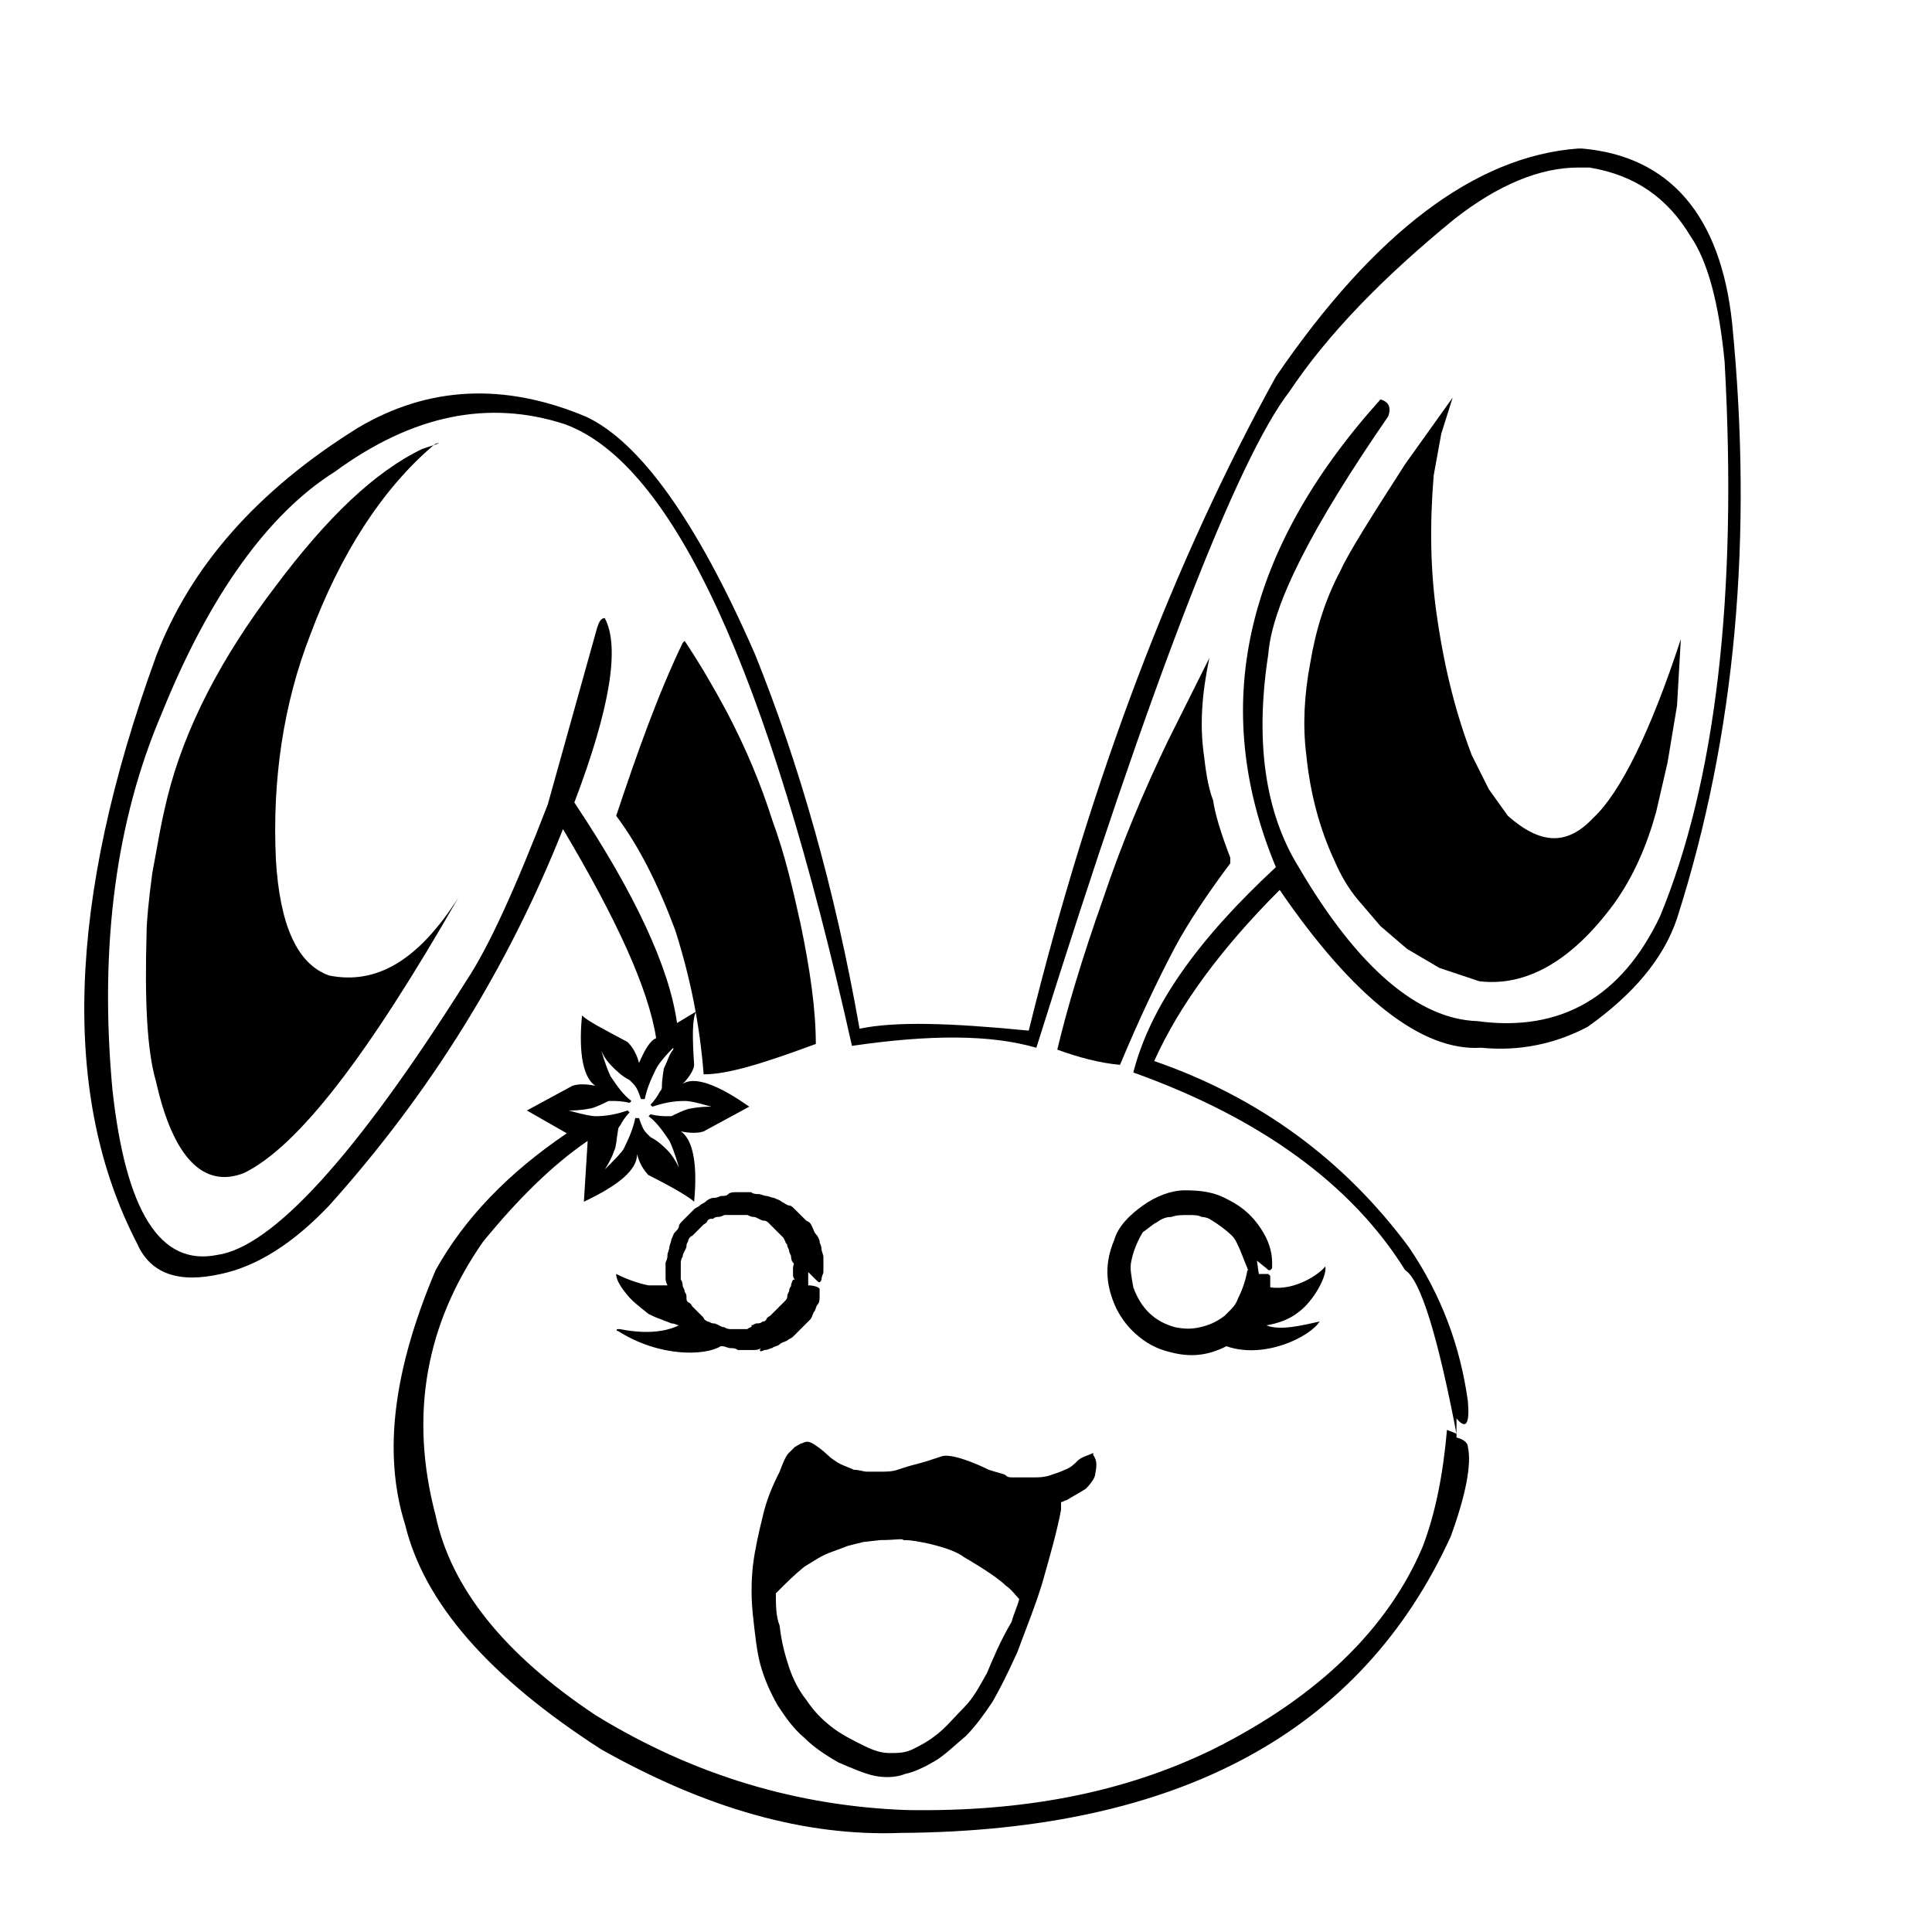
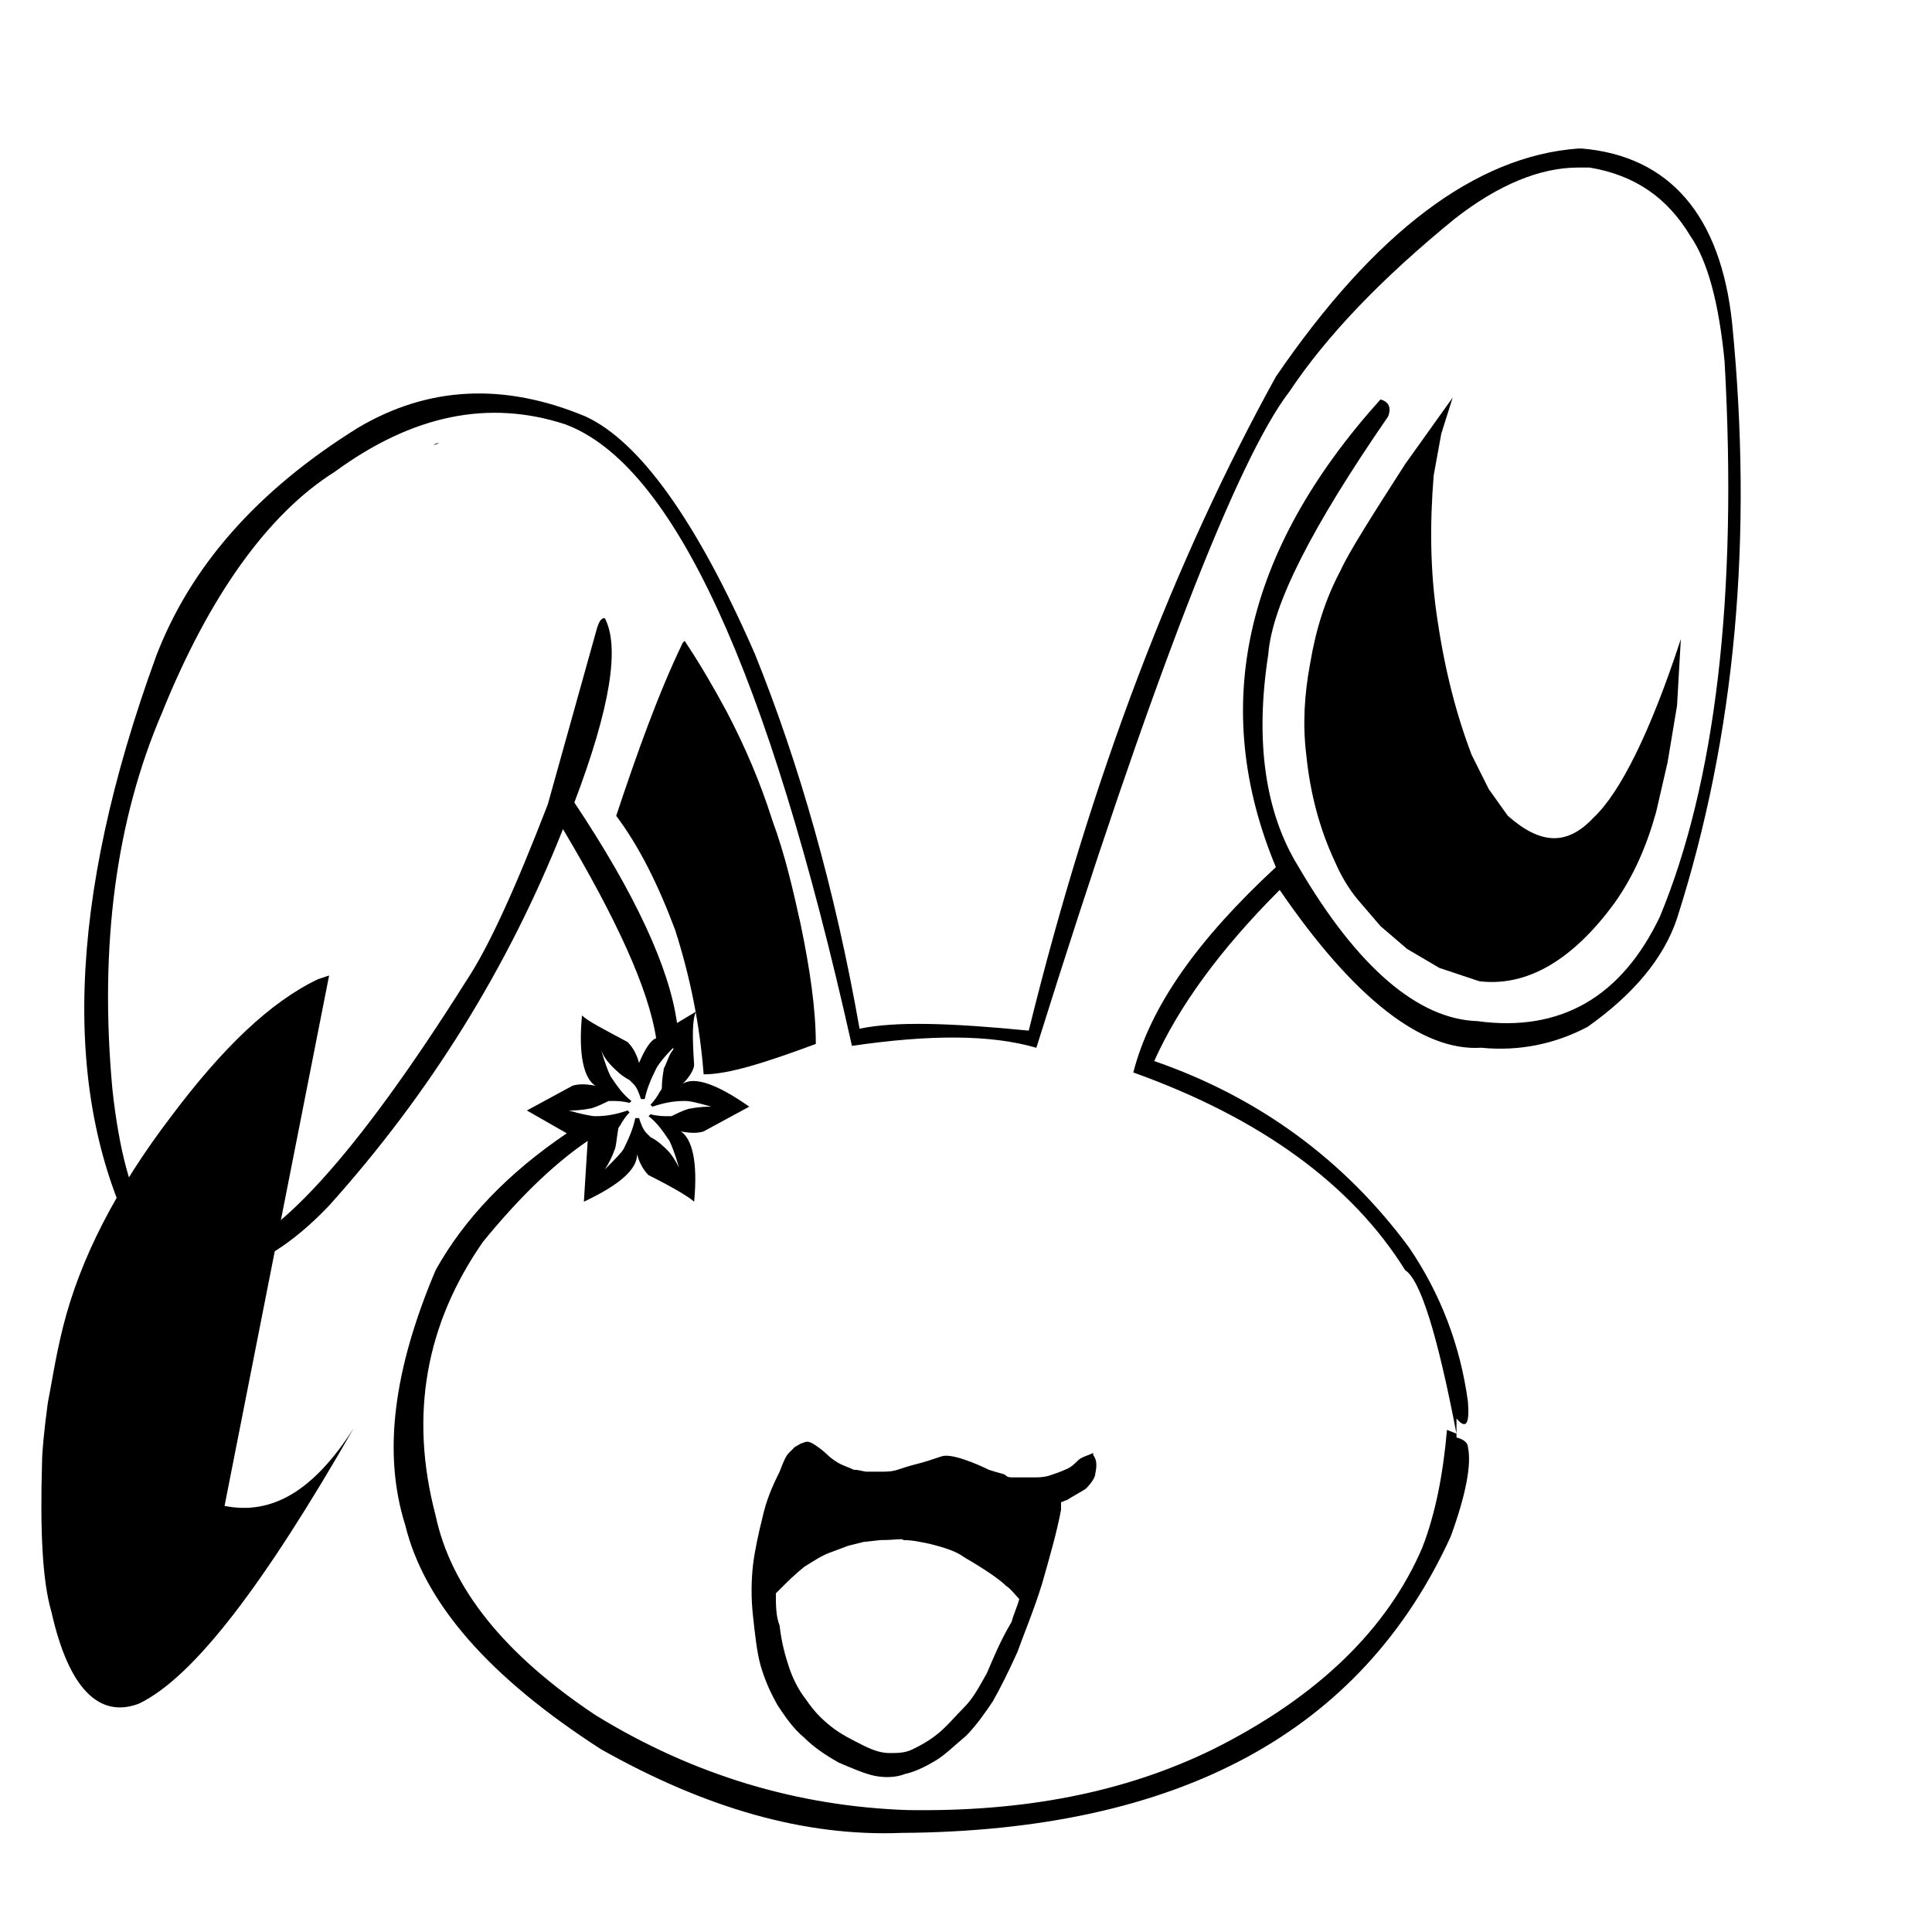
<svg xmlns="http://www.w3.org/2000/svg" fill="#000000" width="800px" height="800px" version="1.1" viewBox="144 144 512 512">
  <g>
    <path d="m260.44 261.45c-0.504 0-1.008 0-1.512 0.504z" />
    <path d="m543.59 360.2-5.039-7.055-4.535-9.07c-4.031-10.578-7.055-22.168-9.07-35.77-2.016-13.098-2.016-25.695-1.008-38.289l2.016-11.082 3.023-9.574-12.594 17.633c-9.07 14.105-15.113 23.68-17.129 28.215-4.031 7.559-6.551 15.617-8.062 24.688-1.512 8.062-2.016 16.121-1.008 24.184 1.008 10.078 3.527 19.648 7.559 28.215 1.512 3.527 3.527 7.055 6.047 10.078l6.047 7.055 7.055 6.047 8.566 5.039 10.578 3.527c12.594 1.512 24.688-5.543 35.77-20.656 5.039-7.055 8.566-15.113 11.082-24.184l3.023-13.098 2.519-15.113 1.008-17.633c-8.062 24.688-16.121 40.809-23.176 47.359-7.055 7.543-14.109 7.039-22.672-0.516z" />
-     <path d="m462.98 343.57c-1.008-7.559-0.504-15.617 1.512-25.191l-11.082 22.168c-6.047 12.594-12.09 26.703-17.129 41.816-5.543 15.617-9.574 29.223-12.09 39.801 5.543 2.016 11.082 3.527 16.625 4.031 5.039-12.09 10.078-22.672 14.609-31.234 3.527-6.551 8.566-14.105 14.609-22.168v-1.512c-2.519-6.551-4.031-11.586-4.535-15.113-1.516-4.031-2.019-8.566-2.519-12.598z" />
    <path d="m356.17 388.91c-2.016-9.07-4.031-18.137-7.559-27.711-3.023-9.574-7.055-19.145-12.09-28.719-3.527-6.551-7.055-12.594-11.082-18.641l-0.508 0.508c-6.551 13.602-12.09 29.223-17.633 45.848 6.047 8.062 11.082 18.137 15.617 30.23 4.031 12.594 6.551 25.191 7.559 38.289 6.551 0 16.121-3.023 29.727-8.062 0-9.07-1.512-19.648-4.031-31.742z" />
-     <path d="m231.22 402.52c-8.566-3.023-13.098-13.602-14.105-30.73-1.008-21.16 2.016-41.312 9.07-59.449 8.062-21.664 19.145-38.793 32.746-50.383l-3.023 1.008c-12.594 6.047-25.191 18.137-38.793 36.273-14.609 19.145-24.184 37.785-28.719 55.922-2.016 8.062-3.023 15.113-4.031 20.152-1.008 7.559-1.512 13.098-1.512 15.617-0.504 17.633 0 31.234 2.519 39.801 4.535 20.152 12.594 28.215 23.176 24.184 14.609-7.055 33.25-31.738 56.93-73.051-10.578 16.629-21.664 23.176-34.258 20.656z" />
+     <path d="m231.22 402.52l-3.023 1.008c-12.594 6.047-25.191 18.137-38.793 36.273-14.609 19.145-24.184 37.785-28.719 55.922-2.016 8.062-3.023 15.113-4.031 20.152-1.008 7.559-1.512 13.098-1.512 15.617-0.504 17.633 0 31.234 2.519 39.801 4.535 20.152 12.594 28.215 23.176 24.184 14.609-7.055 33.25-31.738 56.93-73.051-10.578 16.629-21.664 23.176-34.258 20.656z" />
    <path d="m603.04 229.71c-3.023-28.719-16.625-44.336-39.801-46.352h-1.008c-27.207 2.016-53.906 22.168-80.105 60.457-26.703 48.367-48.871 105.8-65.496 173.31-20.656-2.016-35.266-2.519-44.84-0.504-6.551-37.281-16.121-70.535-27.711-99.25-15.617-35.77-30.73-56.426-44.84-62.977-21.664-9.07-41.816-8.062-60.457 3.023-26.703 16.625-44.336 36.777-53.402 60.457-23.68 64.992-25.191 116.88-5.039 155.68 3.527 8.062 11.082 10.578 22.168 8.062 9.574-2.016 19.145-8.062 28.719-18.137 26.703-29.727 47.359-62.977 61.969-99.754 14.105 23.68 22.672 42.32 24.688 55.418-1.512 0.504-3.023 3.023-4.535 6.551-0.504-2.016-1.512-4.031-3.023-5.543-6.551-3.527-10.578-5.543-12.09-7.055-1.008 10.578 0.504 16.625 3.527 18.641-2.519-0.504-4.535-0.504-6.047 0l-12.09 6.551 10.578 6.047c-15.617 10.578-27.207 22.672-34.762 36.273-11.082 26.199-14.105 48.367-8.062 67.512 5.039 20.656 22.168 40.305 51.891 59.449 27.711 15.617 53.906 23.176 79.602 22.168 73.555-0.504 121.92-26.703 145.6-78.594 4.031-11.082 5.543-19.145 4.535-23.68 0-1.008-1.008-2.016-3.023-2.519v-5.039c2.519 3.023 3.527 1.512 3.023-4.535-2.016-14.609-7.055-28.215-15.617-40.809-17.129-23.176-39.801-39.801-67.512-49.375 6.551-14.609 17.633-29.727 33.25-45.344 19.648 28.719 37.785 42.824 53.402 41.816 10.078 1.008 19.648-1.008 28.215-5.543 12.09-8.566 20.152-18.137 23.68-28.719 15.621-48.859 20.152-101.26 14.613-157.68zm-308.33 208.58c1.008 0 3.023 0 5.543-0.504 0.504 0 2.016-0.504 5.039-2.016h1.008c1.008 0 2.519 0 4.535 0.504l0.504-0.504c-2.016-1.512-3.527-3.527-5.543-6.551-0.504-1.008-1.512-3.527-2.519-7.055 0.504 1.512 1.512 3.023 3.023 4.535 1.008 1.008 2.519 2.519 4.535 3.527 0 0 0.504 0.504 1.008 1.008 1.008 1.008 1.512 2.519 2.016 4.031h1.008c0.504-2.519 1.512-5.039 3.023-8.062 0.504-1.008 2.016-3.023 4.535-5.543v0.504c-1.008 1.008-1.512 3.023-2.519 5.039 0 0.504-0.504 2.519-0.504 5.039 0 0 0 0.504-0.504 1.008-0.504 1.008-1.512 2.519-2.519 3.527l0.504 0.504c3.023-1.008 5.543-1.512 8.566-1.512 1.512 0 3.527 0.504 7.055 1.512-1.008 0-3.023 0-5.543 0.504-0.504 0-2.016 0.504-5.039 2.016h-1.008c-1.008 0-2.519 0-4.535-0.504l-0.504 0.504c2.016 1.512 3.527 3.527 5.543 6.551 0.504 1.008 1.512 3.527 2.519 7.055-1.008-2.016-2.016-3.527-3.023-4.535-1.008-1.008-2.519-2.519-4.535-3.527 0 0-0.504-0.504-1.008-1.008-1.008-1.008-1.512-2.519-2.016-4.031h-1.008c-0.504 2.519-1.512 5.039-3.023 8.062-0.504 1.008-2.519 3.023-5.039 5.543 1.008-1.512 2.016-3.527 2.519-5.039 0.504-1.008 0.504-2.519 1.008-5.543 0 0 0-0.504 0.504-1.008 0.504-1.008 1.512-2.519 2.519-3.527l-0.504-0.504c-3.023 1.008-5.543 1.512-8.566 1.512-1.012 0-3.527-0.504-7.055-1.512zm289.19-51.391c-10.078 21.16-26.199 30.73-48.367 27.711-15.617-0.504-31.738-14.105-47.359-40.809-9.07-14.609-11.586-33.754-8.062-56.426 1.008-13.098 11.586-33.754 31.738-62.977 1.008-2.519 0-4.031-2.016-4.535-36.273 40.305-45.344 81.617-27.711 123.94-20.656 19.145-33.25 36.777-37.785 54.41 33.754 12.09 57.938 29.727 72.043 52.395 4.031 2.519 8.566 17.129 13.602 43.328l-2.519-1.008c-1.008 11.586-3.023 22.168-6.551 31.234-9.07 21.16-27.207 39.297-55.418 53.402-23.68 11.586-50.383 16.625-81.113 16.121-28.719-1.008-56.426-9.07-82.625-25.191-24.184-16.121-38.289-33.754-42.32-52.898-7.055-26.703-2.519-50.883 12.594-72.547 9.07-11.082 18.137-20.152 27.711-26.703l-1.008 16.121c9.574-4.535 14.105-8.566 14.105-12.594 0.504 2.016 1.512 4.031 3.023 5.543 7.055 3.527 11.082 6.047 12.09 7.055 1.008-10.578-0.504-16.625-3.527-18.641 2.519 0.504 4.535 0.504 6.047 0l12.09-6.551c-8.566-6.047-14.609-8.062-17.633-6.047 2.016-2.016 3.023-4.031 3.023-5.039-0.504-7.559-0.504-12.09 0.504-14.105l-5.039 3.023c-2.016-14.609-11.082-34.258-27.207-58.441 9.574-25.191 12.09-41.312 8.062-48.871-1.008 0-1.512 1.008-2.016 2.519l-13.086 46.859c-8.566 22.168-15.617 37.785-21.664 46.855-29.219 46.348-51.387 70.531-66 72.547-15.113 3.023-24.184-11.586-27.711-43.832-3.527-38.289 1.008-71.539 13.098-99.754 12.594-31.234 28.215-52.898 45.848-63.984 20.656-15.113 40.809-19.145 60.961-12.594 28.719 10.578 53.906 65.496 76.074 164.75 20.656-3.023 36.777-3.023 48.871 0.504 30.734-98.246 53.406-156.18 67.008-173.82 10.078-15.113 24.688-30.23 43.832-45.848 11.59-9.066 22.672-13.602 32.75-13.602h3.023c12.09 2.016 20.656 8.062 26.703 18.137 4.535 6.551 7.559 17.633 9.07 33.25 3.523 62.473-2.523 111.85-17.133 147.11z" />
-     <path d="m346.59 501.77c1.008 0 1.512-0.504 2.016-0.504 0.504-0.504 1.512-0.504 2.016-1.008 0.504-0.504 1.008-0.504 2.016-1.008 0.504-0.504 1.008-0.504 1.512-1.008 0.504-0.504 1.008-1.008 1.512-1.512l1.512-1.512c0.504-0.504 1.008-1.008 1.512-1.512 0.504-0.504 0.504-1.008 1.008-2.016 0.504-0.504 0.504-1.512 1.008-2.016 0.504-0.504 0.504-1.512 0.504-2.016v-2.016c0-0.504-1.512-1.008-3.023-1.008v-3.527l1.512 1.512c1.512 1.512 1.512 1.512 2.016 0.504 0-1.008 0.504-1.512 0.504-2.016v-2.016-2.016c0-0.504-0.504-1.512-0.504-2.016 0-1.008-0.504-1.512-0.504-2.016s-0.504-1.512-1.008-2.016c-0.504-0.504-0.504-1.008-1.008-2.016s-0.504-1.008-1.512-1.512c-0.504-0.504-1.008-1.008-1.512-1.512l-1.512-1.512c-0.504-0.504-1.008-1.008-1.512-1.008-0.504 0-1.008-0.504-2.016-1.008-0.504-0.504-1.008-0.504-2.016-1.008-0.504 0-1.512-0.504-2.016-0.504s-1.512-0.504-2.016-0.504c-0.504 0-1.512 0-2.016-0.504h-2.016-2.016c-0.504 0-1.512 0-2.016 0.504-0.504 0.504-1.008 0.504-2.016 0.504-1.008 0.504-1.512 0.504-2.016 0.504-0.504 0-1.512 0.504-2.016 1.008s-1.008 0.504-1.512 1.008c-0.504 0.504-1.008 0.504-1.512 1.008-0.504 0.504-1.008 1.008-1.512 1.512-0.504 0.504-1.008 1.008-1.512 1.512-0.504 0.504-1.008 1.008-1.008 1.512s-0.504 1.008-1.008 1.512-0.504 1.008-1.008 2.016c0 0.504-0.504 1.512-0.504 2.016s-0.504 1.512-0.504 2.016c0 0.504 0 1.008-0.504 2.016v2.016 2.016c0 0.504 0 1.008 0.504 2.016h-5.039c-2.519-0.504-5.543-1.512-8.566-3.023 0 1.008 0.504 2.519 2.519 5.039 1.512 2.016 3.527 3.527 6.047 5.543 1.008 0.504 2.016 1.008 3.527 1.512 1.008 0.504 1.512 0.504 2.519 1.008 1.008 0 1.512 0.504 2.016 0.504-3.023 1.512-8.062 2.519-15.617 1.008h-0.504c-0.504 0-0.504 0.504 0 0.504 11.082 7.055 23.176 6.551 27.207 4.031h0.504c0.504 0 1.512 0.504 2.016 0.504 0.504 0 1.512 0 2.016 0.504h2.016 2.016c0.504 0 1.512 0 2.016-0.504-0.504 1.008 0 1.008 1.008 0.504zm-4.535-5.543h-1.512-1.512-1.512s-1.008 0-1.512-0.504c-0.504 0-0.504 0-1.512-0.504s-1.008-0.504-1.512-0.504c-0.504 0-1.008-0.504-1.512-0.504 0 0-1.008-0.504-1.008-1.008-0.504-0.504-0.504-0.504-1.008-1.008-0.504-0.504-0.504-0.504-1.008-1.008s-1.008-1.008-1.008-1.008-0.504-1.008-1.008-1.008c-0.504-0.504-0.504-0.504-0.504-1.512 0-1.008-0.504-1.008-0.504-1.512 0-0.504-0.504-1.008-0.504-1.512 0 0 0-1.008-0.504-1.512v-1.512-1.512-1.512s0-1.008 0.504-1.512c0-0.504 0-0.504 0.504-1.512 0.504-1.008 0.504-1.008 0.504-1.512 0-0.504 0.504-1.008 0.504-1.512 0 0 0.504-1.008 1.008-1.008 0.504-0.504 0.504-0.504 1.008-1.008l2.016-2.016s1.008-0.504 1.008-1.008c0.504-0.504 0.504-0.504 1.512-0.504 0.504-0.504 1.008-0.504 1.512-0.504s1.512-0.504 1.512-0.504h1.512 1.512 1.512 1.512s1.008 0.504 1.512 0.504c0.504 0 0.504 0 1.512 0.504 1.008 0.504 1.008 0.504 1.512 0.504s1.008 0.504 1.008 0.504l4.031 4.031 0.504 1.008c0 0.504 0.504 0.504 0.504 1.008 0 0.504 0.504 1.008 0.504 1.512s0.504 1.008 0.504 1.512c0 0 0 1.008 0.504 1.512s0 0.504 0 1.512v1.512c0 0.504 0 1.008 0.504 1.512h-0.504s-0.504 1.008-0.504 1.512c0 0.504-0.504 0.504-0.504 1.512-0.504 1.008-0.504 1.008-0.504 1.512s-0.504 1.008-0.504 1.008-0.504 0.504-1.008 1.008c-0.504 0.504-0.504 0.504-1.008 1.008s-0.504 0.504-1.008 1.008c-0.504 0.504-1.008 1.008-1.008 1.008s-1.008 0.504-1.008 1.008c-0.504 0.504-0.504 0.504-1.008 0.504-0.504 0.504-1.008 0.504-1.512 0.504s-1.008 0.504-1.512 0.504c0.504 0.504-0.504 0.504-1.008 1.008z" />
-     <path d="m439.3 472.55c-2.519 6.047-2.519 11.586 0.504 18.137 1.512 3.023 3.527 5.543 6.047 7.559 3.023 2.519 6.047 3.527 8.062 4.031 5.543 1.512 10.078 1.008 15.113-1.512 10.078 3.527 22.168-2.519 24.688-6.551-4.535 1.008-10.578 2.519-14.105 1.008 3.023-0.504 6.047-1.512 8.566-3.527 4.031-3.023 7.559-9.574 7.055-12.09-1.512 2.016-8.062 6.551-14.609 5.543v-1.512-1.512l-0.504-0.504h-2.519l-0.504-3.527 2.519 2.016c0.504 0.504 0.504 0.504 1.008 0.504l0.504-0.504v-1.512c0-3.023-1.008-6.047-3.023-9.07-2.016-3.023-4.535-5.543-8.566-7.559-3.527-2.016-7.055-2.519-11.586-2.519-3.527 0-7.559 1.512-11.082 4.031-3.539 2.519-6.559 5.543-7.566 9.07zm11.082-4.535c1.512-1.008 2.519-1.512 4.031-1.512 1.512-0.504 2.519-0.504 4.535-0.504 1.512 0 2.519 0 3.527 0.504 0 0 1.008 0 2.016 0.504 2.519 1.512 4.535 3.023 6.047 4.535 1.008 1.008 1.512 2.519 2.016 3.527l2.016 5.039s0 0.504 0.504 0.504h-0.504c-0.504 3.023-1.512 5.543-2.519 7.559-0.504 1.512-1.512 2.519-2.016 3.023l-1.512 1.512c-2.016 1.512-4.031 2.519-6.551 3.023-2.016 0.504-4.031 0.504-6.551 0-5.543-1.512-9.07-5.039-11.082-10.578-0.504-3.023-1.008-5.039-0.504-7.055 0.504-2.519 1.512-5.039 3.023-7.559 1.508-1.012 2.516-2.019 3.523-2.523z" />
    <path d="m433.75 528.97c-0.504 0.504-3.023 1.008-4.031 2.016-1.008 1.008-2.016 2.016-3.527 2.519-1.008 0.504-2.519 1.008-4.031 1.512-1.512 0.504-3.023 0.504-4.031 0.504h-3.023-2.519c-1.008 0-1.512 0-2.016-0.504-0.504-0.504-1.512-0.504-4.535-1.512-3.023-1.512-10.078-4.535-12.594-3.527-3.023 1.008-4.535 1.512-6.551 2.016s-3.527 1.008-5.039 1.512c-1.512 0.504-3.023 0.504-4.535 0.504h-3.527c-1.008 0-2.016-0.504-3.527-0.504-1.008-0.504-2.519-1.008-3.527-1.512-1.008-0.504-2.519-1.512-3.527-2.519-1.008-1.008-3.023-2.519-4.031-3.023-1.008-0.504-1.512-0.504-2.519 0-0.504 0-1.008 0.504-2.016 1.008-0.504 0.504-1.008 1.008-1.512 1.512-0.504 0.504-1.008 1.008-2.519 5.039-2.016 4.031-3.527 7.559-4.535 12.09-1.008 4.031-2.016 8.566-2.519 12.594-0.504 4.535-0.504 9.07 0 13.602 0.504 4.535 1.008 9.574 2.016 13.098 1.008 3.527 2.519 7.055 4.535 10.578 2.016 3.023 4.031 6.047 7.055 8.566 2.519 2.519 5.543 4.535 9.07 6.551 3.527 1.512 7.055 3.023 9.574 3.527 2.519 0.504 5.543 0.504 8.062-0.504 2.519-0.504 5.543-2.016 8.062-3.527 2.519-1.512 5.039-4.031 8.062-6.551 2.519-2.519 5.039-6.047 7.055-9.07 2.016-3.527 4.031-7.559 6.551-13.098 2.016-5.543 4.535-11.586 6.551-18.137 2.016-7.055 4.031-14.105 5.039-19.648v-2.016c0.504 0 1.008-0.504 1.512-0.504 1.512-1.008 3.527-2.016 5.039-3.023 1.512-1.512 2.519-3.023 2.519-4.031 1.004-4.527-1.012-4.527-0.508-5.535zm-28.215 58.441c-2.016 3.527-3.527 6.551-6.047 9.07-2.519 2.519-4.535 5.039-7.055 7.055-2.519 2.016-4.535 3.023-6.551 4.031-2.016 1.008-4.031 1.008-6.047 1.008s-4.031-0.504-7.055-2.016c-3.023-1.512-6.047-3.023-8.566-5.039-2.519-2.016-4.535-4.031-6.551-7.055-2.016-2.519-3.527-5.543-4.535-8.566-1.008-3.023-2.016-6.551-2.519-11.082-0.996-2.519-0.996-5.543-0.996-8.566l1.008-1.008c2.016-2.016 4.031-4.031 6.551-6.047 2.519-1.512 4.535-3.023 7.559-4.031l4.031-1.512 4.031-1.008 4.535-0.504c4.031 0 6.047-0.504 6.047 0 2.519 0 4.535 0.504 7.055 1.008 4.031 1.008 7.055 2.016 9.07 3.527 6.047 3.527 9.574 6.047 11.082 7.559 1.512 1.008 2.519 2.519 3.527 3.527-0.504 2.016-1.512 4.031-2.016 6.047-3.031 5.039-5.047 10.078-6.559 13.602z" />
  </g>
</svg>